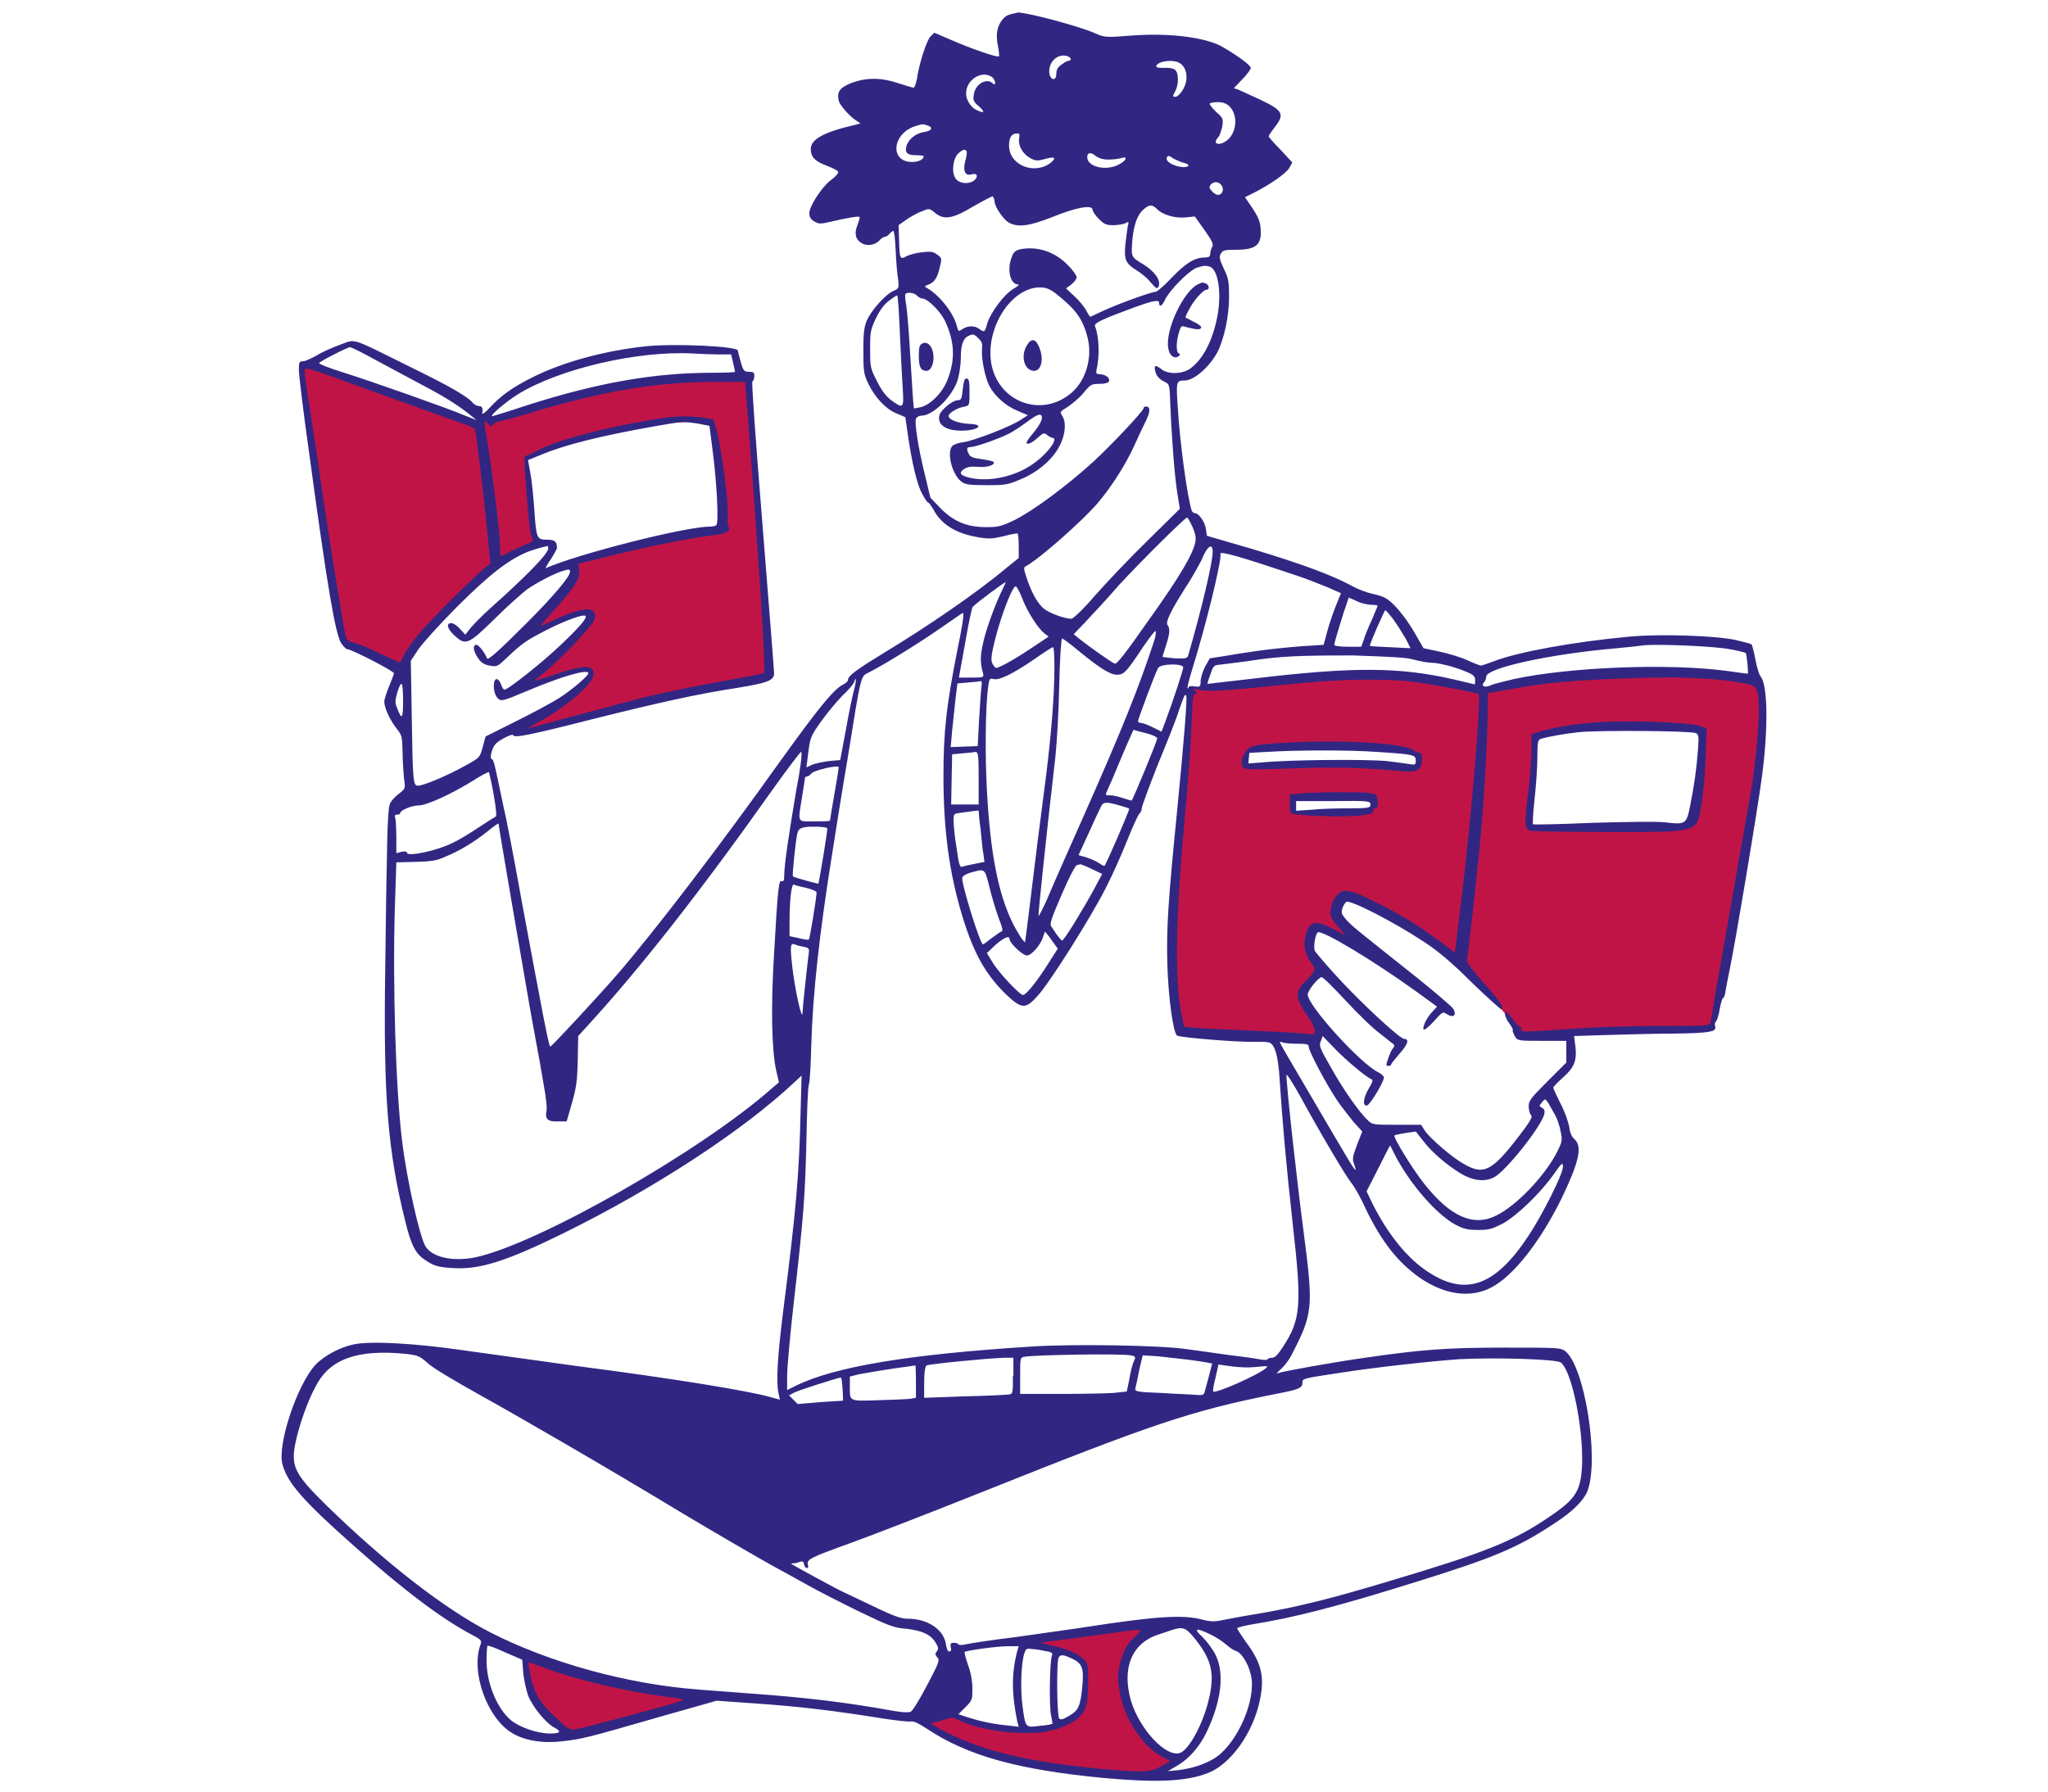
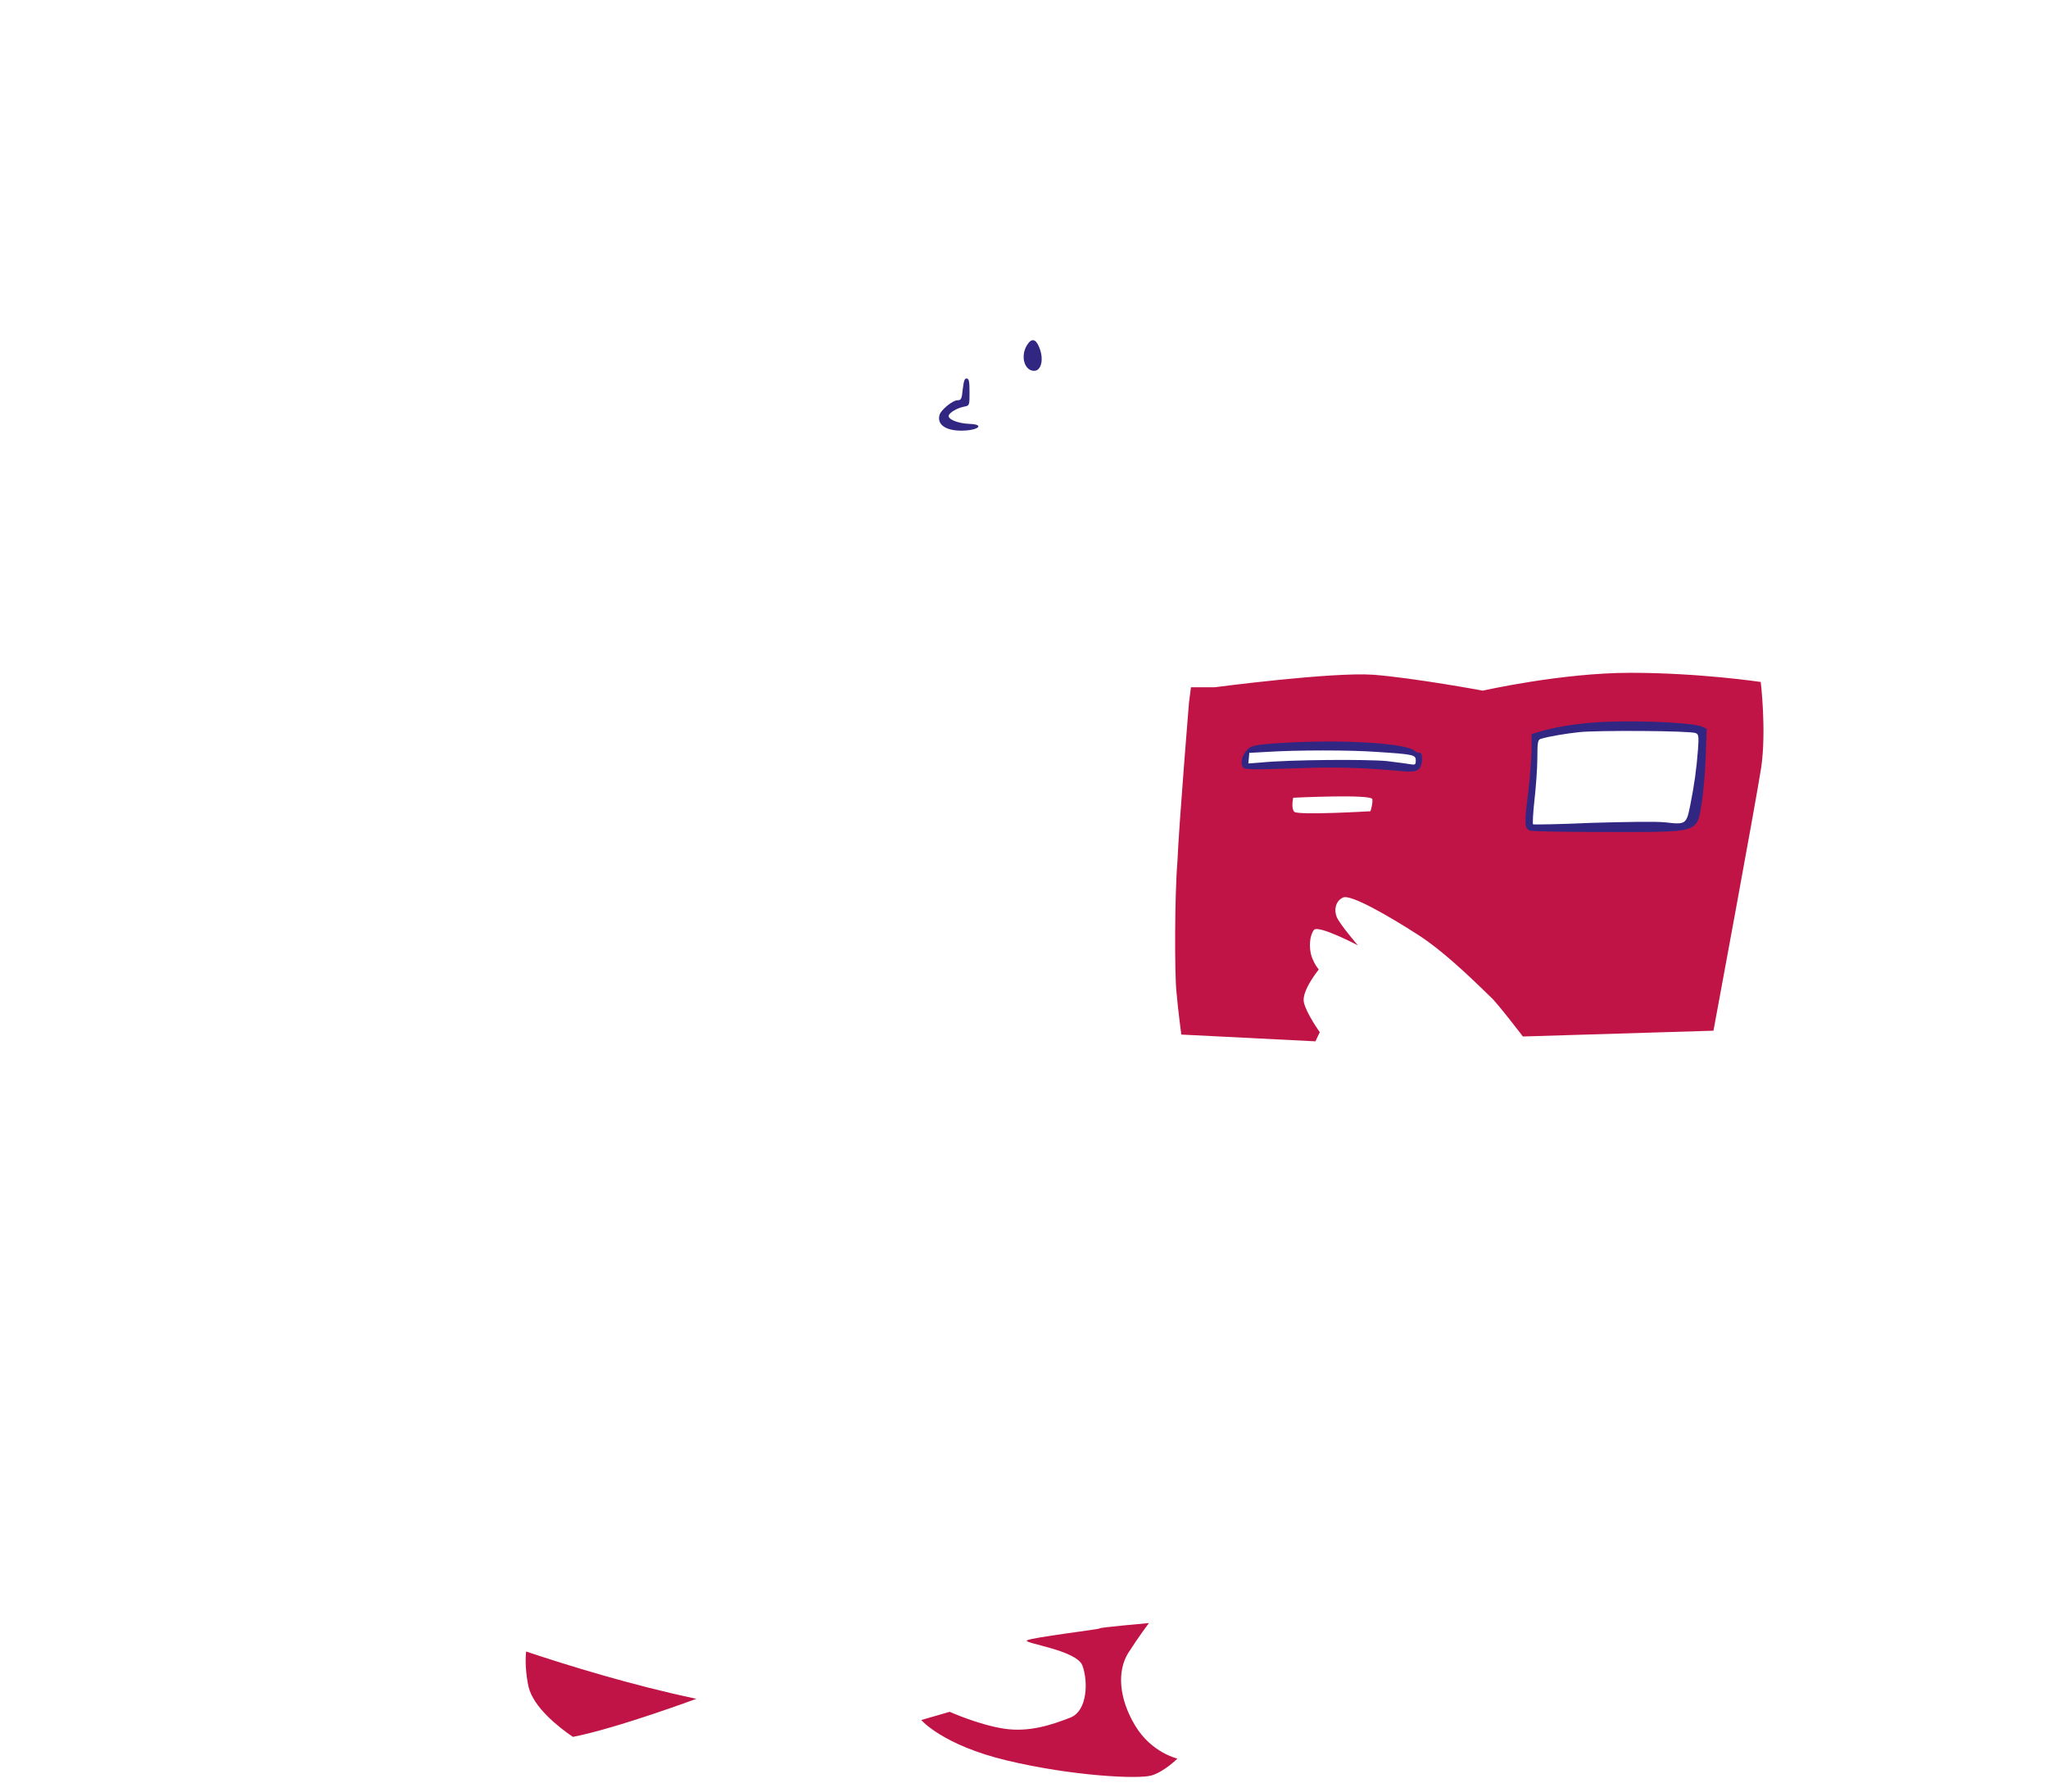
<svg xmlns="http://www.w3.org/2000/svg" width="88" height="77" viewBox="0 0 88 77" fill="none">
  <g clip-path="url(#clip0_24010_109)">
    <path fill-rule="evenodd" clip-rule="evenodd" d="M39.585 73.924C39.585 73.924 40.497 75.002 43.275 75.665C46.053 76.329 48.914 76.474 49.474 76.308C50.034 76.142 50.593 75.582 50.593 75.582C50.593 75.582 49.474 75.334 48.769 74.152C48.064 72.97 48.002 71.809 48.479 71.042C48.956 70.296 49.37 69.757 49.37 69.757C49.37 69.757 47.256 69.943 47.256 69.985C47.256 70.026 44.291 70.379 44.125 70.503C43.959 70.627 46.261 70.918 46.509 71.581C46.758 72.245 46.737 73.53 45.991 73.82C45.245 74.11 44.25 74.463 43.151 74.297C42.052 74.131 40.808 73.571 40.808 73.571L39.585 73.924ZM29.924 73.012C29.924 73.012 26.524 74.276 24.617 74.649C23.975 74.214 22.917 73.364 22.71 72.493C22.586 71.913 22.565 71.374 22.606 70.98C24.348 71.56 27.146 72.431 29.924 73.012Z" fill="#C11446" />
-     <path fill-rule="evenodd" clip-rule="evenodd" d="M13.029 15.669C13.029 15.669 13.609 15.876 15.226 16.374C16.843 16.871 20.575 18.281 20.575 18.281C20.575 18.281 20.637 17.929 20.782 17.929C20.948 17.908 21.155 18.032 21.155 18.032C21.155 18.032 25.737 16.623 27.727 16.436C29.717 16.27 32.226 16.27 32.226 16.27L33.034 29.103C33.034 29.103 30.028 29.642 28.121 30.098C26.214 30.533 22.316 31.549 22.213 31.487C22.109 31.425 23.519 30.678 24.452 29.994C25.385 29.31 25.509 28.916 25.281 28.792C25.053 28.647 22.689 29.497 22.689 29.497C22.689 29.497 22.793 29.206 22.793 29.186C22.793 29.165 25.468 26.905 25.364 26.511C25.26 26.117 22.689 27.216 22.648 27.258C22.607 27.299 24.493 25.06 24.638 24.625C24.742 24.334 24.452 24.314 24.016 24.418C25.716 23.713 31.023 22.842 31.023 22.842L30.588 18.157C30.588 18.157 29.075 18.012 26.649 18.447C24.203 18.882 22.607 19.691 22.607 19.691L23.063 23.505C22.897 23.547 22.793 23.588 22.793 23.588L21.342 24.272C21.342 24.272 18.253 27.278 17.693 27.962C17.154 28.647 17.216 28.937 17.216 28.937L14.853 27.693C14.853 27.631 12.842 16.27 13.029 15.669Z" fill="#C11446" />
    <path fill-rule="evenodd" clip-rule="evenodd" d="M51.091 30.181L51.174 29.538H52.19C52.19 29.538 57.227 28.875 59.01 28.999C60.814 29.144 63.716 29.683 63.716 29.683C63.716 29.683 67.095 28.916 70.06 28.916C73.025 28.916 75.657 29.31 75.657 29.31C75.657 29.31 75.906 31.383 75.678 32.979C75.429 34.576 73.626 44.298 73.626 44.298L65.437 44.547C65.437 44.547 64.297 43.055 64.048 42.847C63.799 42.619 62.244 41.023 60.959 40.194C59.674 39.364 58.015 38.411 57.704 38.577C57.393 38.722 57.31 39.095 57.435 39.406C57.559 39.717 58.347 40.629 58.347 40.629C58.347 40.629 56.647 39.738 56.46 39.966C56.274 40.194 56.232 40.712 56.357 41.106C56.502 41.5 56.668 41.666 56.668 41.666C56.668 41.666 55.921 42.578 56.025 43.075C56.129 43.552 56.709 44.361 56.709 44.361L56.523 44.755L50.759 44.464C50.759 44.464 50.614 43.366 50.552 42.64C50.469 41.914 50.469 38.514 50.593 37.022C50.656 35.467 51.091 30.181 51.091 30.181ZM66.038 31.632L65.706 35.55C65.706 35.55 72.486 35.654 72.631 35.488C72.776 35.322 73.17 31.404 73.17 31.404C73.17 31.404 71.864 31.238 70.288 31.176C68.733 31.134 66.038 31.632 66.038 31.632ZM55.569 34.285C55.569 34.285 55.465 34.721 55.61 34.887C55.755 35.052 58.886 34.866 58.886 34.866C58.886 34.866 58.989 34.576 58.969 34.348C58.927 34.12 55.569 34.285 55.569 34.285ZM53.952 32.171C53.537 32.15 53.475 32.793 53.558 32.917C53.641 33.041 54.947 32.917 56.212 32.834C57.476 32.751 60.71 33.041 60.855 32.979C61 32.917 60.938 32.44 60.938 32.44C60.938 32.44 59.922 32.191 58.409 32.109C56.896 32.026 53.952 32.171 53.952 32.171Z" fill="#C11446" />
-     <path fill-rule="evenodd" clip-rule="evenodd" d="M43.068 0.846C42.84 1.136 42.778 1.489 42.882 1.986C42.923 2.214 42.944 2.401 42.923 2.422C42.861 2.484 41.721 2.09 40.871 1.717L40.145 1.406L39.979 1.572C39.813 1.738 39.482 2.774 39.399 3.396C39.357 3.603 39.295 3.769 39.254 3.769C39.212 3.769 38.88 3.666 38.549 3.562C37.802 3.313 37.139 3.334 36.496 3.603C36.061 3.79 35.957 3.977 36.04 4.329C36.082 4.516 36.496 4.992 36.787 5.179L36.973 5.303L36.745 5.365C35.398 5.676 34.838 5.987 34.838 6.402C34.838 6.754 35.024 6.941 35.543 7.128C35.791 7.231 36.02 7.335 36.02 7.397C36.02 7.459 35.874 7.625 35.688 7.75C35.294 8.061 34.776 8.869 34.776 9.159C34.776 9.325 34.838 9.429 34.983 9.512C35.149 9.615 35.232 9.636 35.584 9.553C36.476 9.346 36.89 9.284 36.932 9.325C36.952 9.346 36.911 9.491 36.849 9.657C36.704 10.009 36.745 10.279 37.015 10.445C37.243 10.59 37.595 10.548 37.802 10.32C37.865 10.237 37.989 10.175 38.03 10.175C38.093 10.175 38.175 10.113 38.217 10.051C38.279 9.989 38.341 9.926 38.383 9.926C38.424 9.926 38.466 10.3 38.486 10.756C38.507 11.232 38.549 11.771 38.59 11.999C38.632 12.373 38.632 12.393 38.404 12.497C38.051 12.642 37.429 13.347 37.243 13.782C37.118 14.093 37.097 14.363 37.097 15.109C37.097 15.959 37.118 16.084 37.305 16.477C37.595 17.079 38.03 17.555 38.507 17.763L38.901 17.929L39.005 18.654C39.171 19.815 39.399 20.831 39.627 21.225C39.73 21.432 39.855 21.598 39.876 21.598C39.917 21.598 40 21.722 40.103 21.888C40.435 22.531 41.057 22.925 42.032 23.091C42.508 23.174 42.654 23.153 43.11 23.049C43.4 22.966 43.669 22.925 43.711 22.925C43.752 22.925 43.773 23.153 43.773 23.443V23.982L43.234 24.417C42.032 25.433 39.855 26.926 38.072 28.004C36.849 28.75 36.434 29.04 36.434 29.227C36.434 29.289 36.331 29.372 36.206 29.434C35.812 29.642 35.169 30.429 33.573 32.648C30.899 36.4 28.204 39.924 26.566 41.831C25.778 42.744 23.705 44.983 23.643 44.983C23.581 44.983 23.27 43.324 22.42 38.743C22.109 37.001 21.756 35.156 21.632 34.659C21.529 34.14 21.383 33.477 21.321 33.187C21.259 32.896 21.197 32.627 21.135 32.627C21.072 32.606 21.072 32.502 21.135 32.275C21.218 32.026 21.3 31.922 21.632 31.735C21.86 31.611 22.047 31.549 22.047 31.59C22.047 31.735 22.71 31.611 25.467 30.906C28.204 30.222 29.945 29.828 31.707 29.559C32.972 29.351 33.262 29.248 33.262 28.937C33.262 28.812 33.034 25.951 32.765 22.572C32.454 18.716 32.288 16.415 32.329 16.395C32.371 16.374 32.412 16.27 32.412 16.166C32.412 16.001 32.371 15.98 32.184 15.98C31.977 15.98 31.936 15.938 31.832 15.565C31.77 15.337 31.707 15.109 31.707 15.068C31.707 14.881 28.992 14.757 27.768 14.881C25.986 15.068 24.161 15.565 22.855 16.229C22.026 16.643 21.508 17.016 21.052 17.514C20.865 17.721 20.72 17.825 20.72 17.763C20.761 17.535 20.72 17.452 20.575 17.452C20.492 17.452 20.388 17.39 20.326 17.327C20.098 17.037 19.248 16.56 17.548 15.731C14.998 14.466 15.309 14.57 14.604 14.819C14.273 14.943 13.837 15.13 13.609 15.275C13.381 15.399 13.132 15.524 13.029 15.524C12.863 15.524 12.842 15.565 12.842 15.897C12.842 16.104 13.029 17.68 13.277 19.421C14.086 25.392 14.418 27.278 14.666 27.651C14.77 27.797 14.874 27.9 14.915 27.9C15.102 27.9 16.947 28.854 16.926 28.937C16.926 28.978 16.823 29.248 16.719 29.497C16.615 29.745 16.512 30.056 16.512 30.16C16.512 30.409 16.76 30.968 17.05 31.321C17.279 31.611 17.279 31.652 17.299 32.337C17.299 32.751 17.341 33.249 17.361 33.477C17.424 33.892 17.424 33.892 17.134 34.12C16.968 34.244 16.802 34.431 16.76 34.534C16.698 34.638 16.657 35.239 16.636 36.255C16.615 37.105 16.574 39.53 16.553 41.624C16.47 47.159 16.657 49.461 17.424 52.529C17.652 53.462 17.838 53.835 18.17 54.084C18.605 54.395 18.771 54.457 19.435 54.498C20.596 54.581 21.756 54.208 24.203 53.006C28.162 51.057 31.956 48.569 34.154 46.496L34.444 46.227L34.403 47.678C34.34 50.497 34.216 51.928 33.656 56.323C33.407 58.313 33.345 59.37 33.449 59.868L33.511 60.158L33.138 60.054C32.226 59.785 28.93 59.246 24.762 58.707C23.166 58.479 20.989 58.188 19.974 58.043C17.859 57.732 15.952 57.629 15.226 57.774C14.604 57.898 13.92 58.271 13.547 58.665C12.759 59.536 11.909 62.086 12.137 62.936C12.345 63.724 13.029 64.511 15.185 66.419C17.279 68.284 18.958 69.57 20.305 70.275C20.658 70.461 20.699 70.503 20.658 70.648C20.202 71.829 20.927 73.84 22.005 74.483C22.544 74.815 23.353 74.939 24.182 74.835C25.053 74.732 25.219 74.69 28.308 73.799L30.795 73.094L32.537 73.218C34.361 73.343 35.874 73.529 37.823 73.84C38.466 73.944 39.046 74.006 39.15 73.986C39.254 73.965 39.482 74.068 39.855 74.317C41.575 75.457 43.731 76.059 47.38 76.411C49.619 76.618 50.946 76.577 51.9 76.204C52.874 75.831 53.848 74.483 54.139 73.053C54.346 72.037 54.201 71.456 53.517 70.544C53.33 70.275 53.164 70.026 53.164 69.984C53.164 69.943 53.434 69.881 53.765 69.819C55.59 69.528 57.456 69.052 60.959 67.953C64.214 66.937 65.209 66.522 66.805 65.465C67.572 64.967 68.049 64.491 68.215 64.076C68.733 62.687 68.07 58.603 67.22 58.043C67.033 57.919 66.764 57.919 64.628 57.919C62.182 57.919 61.063 58.002 58.658 58.354C57.456 58.52 55.113 58.935 54.906 59.018C54.823 59.059 54.885 58.976 55.03 58.852C55.175 58.727 55.362 58.479 55.465 58.292C56.419 56.468 56.44 56.219 56.025 53.026C55.714 50.642 55.279 46.724 55.279 46.206C55.279 46.123 55.528 46.517 55.859 47.097C56.668 48.59 57.808 50.518 58.057 50.829C58.181 50.974 58.471 51.471 58.679 51.948C59.383 53.4 60.068 54.249 61.001 54.913C62.078 55.659 63.198 55.804 64.089 55.328C65.043 54.83 66.183 53.358 67.096 51.513C67.842 49.958 68.008 49.274 67.655 48.963C67.531 48.859 67.448 48.652 67.427 48.424C67.386 48.217 67.241 47.781 67.054 47.429C66.888 47.097 66.743 46.786 66.743 46.745C66.743 46.703 66.93 46.517 67.137 46.33C67.635 45.895 67.759 45.605 67.697 45.003L67.635 44.527L68.982 44.485C69.728 44.464 71.055 44.423 71.905 44.423C73.543 44.402 73.792 44.34 73.688 44.071C73.667 44.008 73.688 43.925 73.729 43.905C73.771 43.884 73.854 43.635 73.895 43.366C73.937 43.096 74.02 42.889 74.04 42.889C74.082 42.889 74.123 42.764 74.144 42.599C74.165 42.433 74.248 42.06 74.31 41.728C74.496 40.919 75.575 34.493 75.72 33.29C75.989 31.217 75.948 29.434 75.657 29.082C75.595 29.02 75.492 28.688 75.429 28.356C75.367 28.004 75.284 27.714 75.263 27.693C75.243 27.672 74.932 27.589 74.579 27.506C73.729 27.32 71.387 27.237 70.019 27.361C67.572 27.589 65.209 28.025 64.193 28.419C63.924 28.522 63.675 28.605 63.633 28.605C63.592 28.605 63.322 28.501 63.053 28.377C62.783 28.253 62.244 28.087 61.85 28.004L61.166 27.859L60.773 27.175C60.358 26.47 59.84 25.848 59.487 25.682C59.383 25.62 59.135 25.558 58.948 25.516C58.761 25.475 58.347 25.33 58.057 25.164C57.207 24.708 55.921 24.231 53.786 23.588L51.858 23.028L51.817 22.738C51.775 22.427 51.506 22.054 51.34 22.054C51.278 22.054 51.215 21.992 51.195 21.909C51.008 21.287 50.697 19.007 50.614 17.597C50.531 16.395 50.531 16.353 50.904 16.353C51.319 16.353 51.983 15.752 52.314 15.13C52.604 14.549 52.812 13.575 52.812 12.767C52.812 12.124 52.791 11.958 52.584 11.543C52.397 11.149 52.376 11.025 52.459 10.901C52.542 10.756 52.625 10.735 53.102 10.735C54.014 10.735 54.242 10.507 54.159 9.74C54.139 9.491 54.014 9.242 53.807 8.931L53.496 8.475L53.91 8.268C54.595 7.915 55.258 7.459 55.403 7.211L55.528 6.983L55.03 6.444C54.74 6.153 54.512 5.884 54.512 5.863C54.512 5.822 54.615 5.676 54.74 5.511C55.217 4.909 55.154 4.764 54.159 4.287C53.745 4.101 53.309 3.894 53.206 3.852L53.019 3.79L53.371 3.417C53.579 3.209 53.745 2.981 53.745 2.919C53.745 2.795 53.04 2.297 52.439 1.966C51.692 1.592 50.179 1.406 48.603 1.53C47.525 1.613 47.463 1.613 47.048 1.427C46.323 1.116 44.312 0.577 43.752 0.535C43.275 0.639 43.234 0.66 43.068 0.846ZM45.888 2.422C46.033 2.484 46.053 2.608 45.929 2.608C45.888 2.608 45.742 2.67 45.618 2.774C45.452 2.878 45.39 3.002 45.39 3.168C45.39 3.458 45.183 3.479 45.1 3.209C44.996 2.691 45.452 2.256 45.888 2.422ZM50.656 2.691C50.904 2.816 51.029 3.127 50.967 3.5C50.904 3.811 50.656 4.163 50.49 4.163C50.386 4.163 50.386 4.122 50.49 3.935C50.656 3.645 50.656 3.127 50.49 3.002C50.428 2.94 50.2 2.898 50.013 2.919C49.764 2.919 49.661 2.898 49.681 2.836C49.764 2.629 50.345 2.546 50.656 2.691ZM42.654 3.334C42.695 3.375 42.757 3.479 42.757 3.541C42.757 3.645 42.736 3.645 42.654 3.583C42.405 3.334 41.907 3.603 41.845 4.059C41.803 4.308 41.824 4.37 42.073 4.578C42.343 4.827 42.301 4.889 41.949 4.723C41.721 4.619 41.513 4.287 41.513 4.039C41.492 3.417 42.218 2.981 42.654 3.334ZM52.832 4.578C53.206 4.951 53.143 5.697 52.729 6.029C52.376 6.298 52.065 6.195 52.356 5.884C52.418 5.822 52.48 5.594 52.522 5.428C52.563 5.117 52.563 5.075 52.252 4.806C52.086 4.64 51.962 4.495 51.983 4.453C52.003 4.412 52.169 4.391 52.335 4.391C52.563 4.391 52.708 4.453 52.832 4.578ZM39.834 5.386C40.124 5.469 40.041 5.635 39.689 5.676C39.337 5.739 39.026 5.987 38.943 6.298C38.88 6.568 38.984 6.672 39.378 6.672C39.565 6.672 39.689 6.692 39.689 6.713C39.689 6.858 39.461 6.962 39.191 6.962C38.196 6.962 38.341 5.697 39.378 5.407C39.648 5.324 39.648 5.324 39.834 5.386ZM43.794 5.946C43.731 6.257 43.959 6.63 44.27 6.796C44.498 6.92 44.581 6.92 44.892 6.837C45.307 6.713 45.411 6.775 45.162 6.983C44.457 7.542 43.358 7.107 43.358 6.257C43.358 5.905 43.462 5.739 43.69 5.739C43.814 5.718 43.814 5.78 43.794 5.946ZM41.534 6.506C41.555 6.547 41.534 6.734 41.472 6.941C41.368 7.335 41.472 7.563 41.721 7.501C41.949 7.418 42.052 7.542 41.907 7.708C41.7 7.936 41.223 7.915 41.057 7.667C40.871 7.397 40.953 6.796 41.182 6.589C41.389 6.402 41.472 6.402 41.534 6.506ZM47.608 6.858C47.795 6.858 48.044 6.837 48.168 6.796C48.479 6.692 48.417 6.9 48.044 7.086C47.505 7.356 46.717 7.169 46.717 6.754C46.717 6.547 46.883 6.526 47.09 6.713C47.214 6.796 47.38 6.858 47.608 6.858ZM50.884 7.003C51.215 7.086 51.05 7.231 50.718 7.169C50.345 7.107 50.075 6.92 50.137 6.775C50.179 6.672 50.22 6.672 50.428 6.817C50.552 6.879 50.759 6.983 50.884 7.003ZM52.48 7.957C52.604 8.102 52.542 8.33 52.376 8.372C52.314 8.392 52.169 8.33 52.086 8.226C51.962 8.102 51.941 8.04 52.024 7.936C52.148 7.791 52.356 7.791 52.48 7.957ZM42.736 8.662C42.736 8.89 43.13 9.45 43.358 9.574C43.752 9.781 44.229 9.719 45.224 9.325C46.24 8.911 46.945 8.786 46.945 9.014C46.945 9.076 47.069 9.263 47.214 9.408C47.442 9.636 47.525 9.678 47.836 9.678C48.023 9.678 48.272 9.636 48.355 9.595C48.5 9.512 48.52 9.532 48.458 9.719C48.437 9.843 48.396 10.196 48.355 10.507C48.292 11.17 48.375 11.336 48.852 11.626C49.018 11.73 49.287 11.937 49.432 12.124C49.681 12.414 49.723 12.435 49.785 12.31C49.889 12.041 49.619 11.668 49.122 11.357C48.624 11.067 48.603 11.025 48.645 10.465C48.686 9.802 48.831 9.325 49.059 9.076C49.35 8.786 49.495 8.765 49.702 8.973C49.93 9.221 50.469 9.387 50.925 9.346L51.34 9.304L51.754 9.885C52.107 10.382 52.148 10.507 52.086 10.611C52.045 10.693 52.003 10.818 52.003 10.901C52.003 11.025 51.941 11.067 51.775 11.067C51.34 11.067 50.967 11.295 50.365 11.916C50.034 12.269 49.723 12.539 49.661 12.539C49.474 12.539 47.836 13.14 47.339 13.388C47.069 13.513 46.862 13.617 46.841 13.617C46.82 13.596 46.737 13.471 46.655 13.306C46.551 13.14 46.323 12.87 46.136 12.704L45.805 12.393L46.033 12.227C46.157 12.124 46.261 11.999 46.261 11.916C46.261 11.834 46.095 11.606 45.888 11.398C45.328 10.818 44.581 10.569 43.835 10.714C43.649 10.756 43.545 10.838 43.483 11.025C43.255 11.564 43.4 12.227 43.752 12.227C43.814 12.227 43.731 12.31 43.545 12.414C43.13 12.663 42.571 13.43 42.425 13.886C42.322 14.28 42.301 14.301 42.073 14.135C41.886 13.99 41.596 13.99 41.368 14.135C41.182 14.259 41.182 14.259 41.119 14.031C40.995 13.492 40.394 12.704 39.855 12.393C39.71 12.31 39.71 12.31 39.855 12.248C40.145 12.145 40.269 11.958 40.373 11.523C40.477 11.108 40.477 11.087 40.269 10.942C40.103 10.818 40 10.797 39.648 10.838C39.399 10.859 39.108 10.942 38.963 11.004C38.673 11.17 38.652 11.149 38.632 10.3L38.611 9.678L38.963 9.429C39.15 9.304 39.44 9.139 39.627 9.076C39.917 8.952 39.938 8.952 40.166 9.139C40.56 9.47 40.933 9.408 41.824 8.869C42.26 8.62 42.633 8.434 42.654 8.434C42.716 8.517 42.736 8.6 42.736 8.662ZM51.983 11.46C52.335 11.585 52.48 12.518 52.335 13.451C52.148 14.549 51.734 15.399 51.153 15.835C50.801 16.084 50.179 16.104 49.889 15.855C49.64 15.669 49.578 15.69 49.64 15.959C49.702 16.187 49.826 16.311 50.096 16.436C50.241 16.519 50.262 16.581 50.282 17.286C50.324 18.426 50.448 20.25 50.573 21.1L50.697 21.867L49.308 23.236C48.541 23.982 47.525 25.06 47.048 25.599C46.572 26.159 46.116 26.594 46.033 26.594C45.742 26.594 45.079 26.345 44.851 26.159C44.581 25.931 44.312 25.454 44.105 24.811C43.98 24.438 43.98 24.376 44.084 24.334C44.685 24.003 46.51 22.386 47.152 21.639C47.753 20.935 48.375 19.96 48.748 19.131C48.914 18.758 49.142 18.281 49.246 18.074C49.432 17.68 49.432 17.473 49.246 17.473C49.184 17.473 49.142 17.493 49.142 17.535C49.142 17.659 47.753 19.131 46.965 19.857C45.825 20.893 44.395 21.95 43.607 22.344C43.006 22.634 42.882 22.655 42.363 22.655C41.534 22.655 40.974 22.407 40.414 21.847L39.979 21.391L39.73 20.354C39.44 19.172 39.295 18.177 39.357 17.991C39.399 17.929 39.482 17.866 39.585 17.866C40.103 17.866 40.953 17.016 41.161 16.291C41.223 16.063 41.285 15.669 41.285 15.399C41.285 14.798 41.389 14.529 41.638 14.425C41.803 14.342 41.866 14.363 42.032 14.529C42.197 14.694 42.218 14.757 42.197 15.005C42.156 15.379 42.322 16.208 42.508 16.581C42.736 17.016 43.213 17.452 43.731 17.659L44.167 17.846L43.877 18.032C43.462 18.322 41.845 18.944 41.389 19.007C41.182 19.027 40.974 19.11 40.912 19.172C40.663 19.483 40.933 20.458 41.347 20.727C41.513 20.831 41.721 20.852 42.425 20.852C43.234 20.852 43.317 20.831 43.897 20.582C44.623 20.271 45.245 19.732 45.535 19.152C45.784 18.675 45.825 18.136 45.639 17.866C45.535 17.701 45.535 17.701 45.867 17.493C46.053 17.369 46.364 17.12 46.551 16.892C46.862 16.519 46.903 16.498 47.235 16.498C47.484 16.498 47.608 16.457 47.65 16.395C47.712 16.249 47.525 16.104 47.276 16.084C47.111 16.084 47.09 16.042 47.111 15.918C47.256 15.316 47.235 14.487 47.048 14.01C47.007 13.886 47.359 13.72 48.707 13.223C49.557 12.912 49.806 12.87 49.806 13.015C49.806 13.223 49.93 13.16 50.054 12.891C50.241 12.497 51.008 11.709 51.381 11.523C51.692 11.419 51.775 11.398 51.983 11.46ZM45.349 12.601C46.219 13.285 46.53 13.699 46.737 14.529C46.945 15.379 46.655 16.353 46.053 16.871C44.768 17.991 42.882 17.286 42.591 15.607C42.343 14.073 43.462 12.352 44.685 12.352C44.934 12.352 45.1 12.414 45.349 12.601ZM39.399 12.704C39.461 12.767 39.565 12.829 39.627 12.829C39.855 12.829 40.394 13.368 40.601 13.782C41.016 14.674 41.057 15.42 40.725 16.291C40.518 16.851 40.021 17.369 39.585 17.493C39.419 17.535 39.274 17.555 39.274 17.555C39.254 17.555 39.191 16.643 39.129 15.544C39.067 14.446 38.984 13.368 38.943 13.14C38.901 12.912 38.88 12.684 38.901 12.642C38.963 12.539 39.295 12.58 39.399 12.704ZM38.673 14.466C38.715 15.441 38.777 16.498 38.797 16.83C38.839 17.535 38.797 17.576 38.3 17.203C38.072 17.037 37.885 16.788 37.678 16.374C37.388 15.814 37.388 15.752 37.388 14.985C37.388 14.259 37.408 14.176 37.636 13.679C37.823 13.306 37.989 13.078 38.217 12.912C38.383 12.787 38.528 12.684 38.549 12.704C38.59 12.704 38.632 13.492 38.673 14.466ZM16.159 15.482C16.74 15.793 17.631 16.27 18.17 16.56C19.124 17.058 19.766 17.473 20.243 17.866L20.471 18.053L19.994 17.866C19.269 17.555 15.973 16.394 14.791 16.021C14.19 15.835 13.713 15.648 13.713 15.607C13.713 15.544 14.936 14.922 15.04 14.922C15.102 14.922 15.599 15.171 16.159 15.482ZM30.899 15.233H31.417L31.5 15.586C31.542 15.773 31.583 15.959 31.583 15.98C31.583 16.001 31.148 16.021 30.588 16.021C28.1 16.021 25.654 16.457 22.669 17.41C21.86 17.68 21.176 17.887 21.155 17.887C21.01 17.887 21.736 17.265 22.275 16.933C24.037 15.855 27.375 15.068 29.759 15.192C30.111 15.213 30.629 15.233 30.899 15.233ZM16.387 16.954C17.963 17.514 19.497 18.074 19.808 18.177C20.119 18.281 20.388 18.405 20.409 18.447C20.45 18.509 20.782 21.266 20.948 22.987L21.072 24.21L20.824 24.417C20.347 24.811 18.792 26.345 18.17 27.05C17.838 27.423 17.486 27.9 17.382 28.108C17.279 28.294 17.216 28.46 17.196 28.481C17.196 28.481 16.823 28.315 16.366 28.108C15.931 27.88 15.413 27.672 15.226 27.631C14.977 27.569 14.895 27.506 14.853 27.34C14.729 26.781 14.127 23.049 13.816 20.914C13.63 19.587 13.381 17.991 13.277 17.327C13.174 16.685 13.091 16.063 13.091 15.98C13.112 15.752 12.863 15.669 16.387 16.954ZM32.122 17.742C32.62 24.231 32.91 28.854 32.827 28.916C32.785 28.957 32.412 29.02 31.998 29.103C30.235 29.414 28.701 29.725 27.665 29.973C26.815 30.201 23.291 31.134 22.71 31.3C22.648 31.321 22.834 31.197 23.145 31.031C24.369 30.367 25.509 29.372 25.509 28.978C25.509 28.564 25.094 28.564 23.871 28.978C23.373 29.144 22.959 29.268 22.959 29.268C22.959 29.268 23.145 29.103 23.373 28.916C24.058 28.377 25.488 26.864 25.55 26.615C25.592 26.449 25.571 26.366 25.488 26.262C25.322 26.097 24.7 26.221 23.83 26.636C23.166 26.947 23.145 26.947 23.353 26.739C24.721 25.226 24.928 24.915 24.887 24.5L24.845 24.231L26.442 23.837C28.059 23.443 29.738 23.111 30.629 23.008C31.168 22.945 31.417 22.821 31.314 22.655C31.272 22.593 31.251 22.407 31.272 22.241C31.314 21.577 31.003 19.235 30.774 18.405L30.65 18.012L30.173 17.949C29.448 17.846 28.846 17.887 27.81 18.074C25.675 18.447 23.954 18.924 23.145 19.338C22.897 19.463 22.648 19.587 22.607 19.587C22.503 19.587 22.503 19.628 22.648 21.453C22.71 22.282 22.772 22.925 22.834 23.049C22.938 23.256 22.938 23.256 22.586 23.402C22.399 23.485 22.088 23.63 21.902 23.712C21.715 23.816 21.549 23.899 21.529 23.899C21.508 23.899 21.487 23.692 21.487 23.443C21.487 22.966 21.114 19.898 20.907 18.779C20.782 18.115 20.803 17.991 20.969 18.219C21.072 18.343 21.093 18.343 21.197 18.239C21.259 18.177 21.383 18.115 21.445 18.115C21.508 18.115 22.296 17.908 23.145 17.638C26.193 16.747 28.411 16.395 31.003 16.415H32.018L32.122 17.742ZM44.768 17.97C44.768 18.074 44.644 18.302 44.478 18.509C44.084 18.986 44.042 19.069 44.188 19.069C44.25 19.069 44.436 18.965 44.581 18.82C44.83 18.592 44.872 18.592 44.996 18.696C45.058 18.758 45.183 18.82 45.224 18.82C45.494 18.82 45.058 19.442 44.498 19.857C43.731 20.458 42.571 20.727 41.7 20.541C41.264 20.437 41.182 20.333 41.41 20.168C41.555 20.064 41.721 20.043 42.011 20.064C42.405 20.105 42.778 19.981 42.695 19.857C42.674 19.815 42.446 19.774 42.177 19.732C41.824 19.691 41.679 19.628 41.638 19.525C41.513 19.297 41.534 19.214 41.7 19.214C41.907 19.214 42.861 18.882 43.317 18.654C43.545 18.55 43.897 18.302 44.125 18.136C44.623 17.763 44.768 17.742 44.768 17.97ZM29.945 18.198L30.484 18.302L30.609 19.276C30.795 20.644 30.899 22.51 30.774 22.572C30.733 22.614 30.588 22.634 30.484 22.634C29.448 22.634 24.804 23.816 23.456 24.417C23.415 24.438 23.519 24.252 23.664 24.044C23.809 23.816 23.933 23.588 23.933 23.547C23.933 23.277 23.83 23.194 23.498 23.194C23.063 23.194 23.042 23.132 22.959 21.888C22.917 21.349 22.855 20.665 22.793 20.354L22.689 19.774L23.249 19.546C24.286 19.11 25.799 18.737 28.121 18.322C29.448 18.094 29.303 18.115 29.945 18.198ZM51.236 22.634C51.361 22.925 51.402 23.111 51.361 23.298C51.257 23.816 50.718 24.749 49.37 26.636C48.355 28.087 47.981 28.564 47.898 28.522C47.774 28.481 46.779 27.776 46.364 27.444L46.136 27.258L46.613 26.76C46.862 26.491 47.546 25.765 48.085 25.143C49.018 24.127 50.904 22.261 51.008 22.241C51.05 22.261 51.133 22.427 51.236 22.634ZM23.56 23.567C23.56 23.796 22.607 24.77 21.072 26.138C20.72 26.449 20.347 26.843 20.222 26.988L19.994 27.278L19.766 27.029C19.642 26.884 19.476 26.781 19.393 26.781C19.144 26.781 19.227 27.05 19.559 27.34C20.015 27.755 20.14 27.693 21.3 26.553C21.839 26.014 22.461 25.475 22.648 25.33C23.063 25.039 23.892 24.604 24.244 24.521C24.452 24.459 24.493 24.459 24.493 24.583C24.493 24.77 23.809 25.599 22.648 26.76C21.445 27.962 20.969 28.398 20.927 28.294C20.844 28.066 20.575 27.714 20.471 27.714C20.305 27.714 20.326 27.962 20.533 28.273C20.658 28.46 20.782 28.564 21.031 28.605C21.363 28.667 21.363 28.667 21.839 28.211C22.441 27.651 22.565 27.548 23.498 27.071C24.306 26.656 25.073 26.387 25.156 26.47C25.239 26.553 24.928 26.926 24.12 27.693C23.415 28.377 21.839 29.642 21.674 29.642C21.632 29.642 21.57 29.538 21.529 29.414C21.487 29.289 21.404 29.186 21.342 29.186C21.176 29.186 21.176 29.725 21.342 29.953C21.508 30.181 21.591 30.139 22.627 29.704C24.099 29.082 25.281 28.73 25.281 28.937C25.281 29.04 24.617 29.621 24.037 29.994C23.747 30.181 22.938 30.616 22.192 30.989L20.865 31.653L20.741 32.109C20.616 32.565 20.616 32.565 19.974 32.917C19.269 33.311 18.212 33.767 17.963 33.767C17.755 33.767 17.735 33.643 17.693 30.823L17.652 28.398L17.983 27.9C18.17 27.631 18.916 26.802 19.642 26.076C21.01 24.708 21.86 24.044 22.689 23.712C23.042 23.588 23.166 23.547 23.539 23.464C23.539 23.505 23.56 23.526 23.56 23.567ZM52.107 23.712C52.107 24.189 51.63 26.18 51.05 28.191C51.008 28.294 50.925 28.315 50.49 28.294C50.2 28.273 49.951 28.232 49.951 28.232C49.951 28.232 50.013 28.004 50.096 27.755C50.262 27.258 50.282 27.009 50.179 26.884C50.054 26.76 50.303 26.262 50.904 25.309C51.195 24.873 51.506 24.314 51.63 24.065C51.858 23.485 52.107 23.298 52.107 23.712ZM55.569 24.687C56.087 24.853 56.751 25.122 57.062 25.247L57.621 25.495L57.393 26.055C57.269 26.366 57.103 26.864 57.02 27.175L56.875 27.714L55.901 27.776C55.362 27.817 54.574 27.9 54.118 27.962C53.662 28.025 52.998 28.128 52.646 28.191L51.983 28.294L51.796 28.626C51.692 28.812 51.609 29.082 51.589 29.248C51.589 29.517 51.568 29.538 51.319 29.497C51.174 29.476 51.07 29.497 51.07 29.538C51.07 29.579 51.05 29.6 51.029 29.579C51.008 29.559 51.091 29.206 51.215 28.812C51.817 26.884 52.522 24.003 52.439 23.796C52.418 23.671 53.413 23.961 55.569 24.687ZM43.068 25.35C42.778 25.931 42.363 27.05 42.239 27.651C42.114 28.211 42.114 28.481 42.239 28.937C42.28 29.103 42.28 29.123 41.741 29.123H41.202L41.244 28.895C41.264 28.771 41.389 28.108 41.513 27.403C41.638 26.698 41.762 26.097 41.803 26.076C42.032 25.848 43.193 24.998 43.213 25.019C43.213 25.039 43.151 25.184 43.068 25.35ZM43.918 25.703C44.125 26.262 44.602 27.009 44.872 27.216L45.058 27.361L44.25 27.9C43.814 28.191 43.296 28.501 43.11 28.584C42.799 28.73 42.799 28.75 42.695 28.605C42.55 28.419 42.571 28.232 42.778 27.403C43.047 26.366 43.524 25.143 43.649 25.205C43.69 25.205 43.814 25.433 43.918 25.703ZM58.927 25.993C59.072 25.993 59.197 26.014 59.197 26.034C59.197 26.055 59.072 26.325 58.948 26.636C58.803 26.947 58.637 27.34 58.596 27.506L58.492 27.797H57.912C57.538 27.797 57.331 27.755 57.331 27.714C57.331 27.61 57.766 26.2 57.891 25.869L57.953 25.682L58.326 25.848C58.492 25.931 58.782 25.993 58.927 25.993ZM59.881 26.636C60.047 26.864 60.275 27.237 60.399 27.444L60.607 27.859L59.736 27.817C59.259 27.797 58.865 27.776 58.865 27.755C58.824 27.734 59.487 26.221 59.529 26.221C59.529 26.221 59.715 26.408 59.881 26.636ZM41.14 27.921C40.663 30.346 40.539 31.445 40.539 33.352C40.539 35.674 40.788 37.519 41.347 39.364C41.845 41.002 42.363 41.894 43.234 42.744C43.897 43.366 44.063 43.386 44.581 42.806C45.1 42.246 46.862 39.447 47.505 38.183C47.795 37.623 48.209 36.69 48.438 36.11C48.666 35.529 48.914 35.011 48.956 34.969C49.018 34.928 49.059 34.824 49.059 34.742C49.059 34.659 49.37 33.829 49.743 32.876C50.137 31.922 50.552 30.886 50.656 30.533C50.904 29.849 50.904 29.828 50.967 29.89C51.029 29.953 50.863 31.943 50.573 34.907C50.2 38.66 50.117 39.862 50.158 41.417C50.2 42.868 50.407 44.361 50.573 44.506C50.676 44.589 53.164 44.796 53.869 44.775C54.097 44.775 54.387 44.775 54.491 44.796C54.781 44.837 54.926 45.377 54.989 46.455C55.092 48.051 55.258 50.02 55.548 52.612C55.942 56.094 55.901 56.696 55.134 57.877C54.906 58.23 54.781 58.354 54.657 58.354C54.553 58.354 54.47 58.396 54.47 58.416C54.47 58.458 54.304 58.458 54.097 58.416C53.89 58.375 53.288 58.292 52.749 58.23C52.211 58.147 51.402 58.043 50.967 57.981C49.806 57.815 46.012 57.753 44.25 57.877C39.067 58.209 35.895 58.727 34.195 59.557L33.822 59.743V59.121C33.822 58.79 33.946 57.421 34.092 56.115C34.548 52.156 34.589 51.409 34.651 49.046C34.672 47.802 34.714 46.724 34.755 46.62C34.796 46.538 34.838 45.77 34.859 44.941C34.921 42.723 35.211 40.09 35.771 36.607C35.895 35.819 36.185 33.974 36.434 32.523C37.015 28.895 36.973 29.082 37.346 28.895C38.03 28.543 39.502 27.631 40.394 27.009C40.912 26.656 41.347 26.345 41.368 26.345C41.451 26.304 41.327 27.029 41.14 27.921ZM49.557 27.651C48.935 29.538 48.23 31.321 46.489 35.239C45.846 36.69 45.162 38.224 44.996 38.639C44.809 39.054 44.644 39.385 44.623 39.364C44.602 39.344 44.913 36.296 45.349 32.523C45.411 31.943 45.494 30.575 45.514 29.455C45.535 28.356 45.597 27.444 45.639 27.444C45.68 27.444 46.012 27.693 46.385 28.004C47.297 28.75 47.712 28.999 48.002 28.999C48.292 28.999 48.396 28.895 49.122 27.797C49.412 27.382 49.64 27.071 49.661 27.133C49.681 27.216 49.64 27.423 49.557 27.651ZM74.31 27.9C74.683 27.962 74.994 28.045 75.015 28.066C75.056 28.128 75.139 28.957 75.098 28.957C75.056 28.957 74.662 28.895 74.186 28.833C71.677 28.501 67.469 28.667 65.043 29.186C64.628 29.289 64.172 29.393 64.048 29.455C63.779 29.579 63.613 29.476 63.779 29.31C63.82 29.268 63.861 29.165 63.861 29.082C63.861 28.709 66.598 28.108 69.48 27.859C69.977 27.817 70.495 27.755 70.641 27.734C71.304 27.672 73.688 27.776 74.31 27.9ZM45.307 28.667C45.307 29.87 45.183 31.424 44.955 33.29C44.851 34.14 44.602 35.985 44.436 37.374C44.27 38.763 44.105 40.049 44.084 40.215L44.042 40.505L43.897 40.339C43.835 40.235 43.649 39.945 43.524 39.696C42.902 38.432 42.55 36.711 42.405 33.933C42.322 32.42 42.343 30.284 42.467 29.476C42.508 29.165 42.529 29.144 42.695 29.186C42.944 29.248 43.524 28.957 44.436 28.336C44.851 28.045 45.203 27.817 45.245 27.817C45.286 27.797 45.307 28.191 45.307 28.667ZM60.773 28.356C61.021 28.419 61.332 28.481 61.477 28.481C61.809 28.481 62.535 28.667 63.011 28.875C63.322 28.999 63.385 29.082 63.385 29.227C63.385 29.331 63.385 29.414 63.364 29.414C63.364 29.414 62.949 29.31 62.493 29.206C60.151 28.667 58.202 28.646 53.848 29.165C52.791 29.289 51.9 29.393 51.879 29.393C51.879 29.393 51.92 29.206 52.003 28.999C52.128 28.626 52.148 28.584 52.439 28.564C52.604 28.543 53.123 28.481 53.579 28.419C55.03 28.191 55.88 28.17 58.14 28.17C59.881 28.232 60.42 28.253 60.773 28.356ZM50.842 28.688C50.842 28.792 50.407 30.119 50.075 31.01L49.909 31.445L49.536 31.259C49.329 31.155 49.101 31.072 49.039 31.072C48.956 31.072 48.894 31.031 48.894 31.01C48.894 30.927 49.64 28.916 49.764 28.709C49.868 28.522 50.842 28.501 50.842 28.688ZM72.838 29.144C73.833 29.186 74.787 29.31 75.222 29.434C75.512 29.538 75.575 29.704 75.575 30.595C75.575 31.217 75.409 32.979 75.263 33.85C75.16 34.431 74.082 40.588 73.916 41.521C73.854 41.831 73.75 42.474 73.667 42.93C73.605 43.386 73.522 43.822 73.501 43.925C73.46 44.091 73.46 44.091 71.511 44.091C70.433 44.091 68.92 44.133 68.174 44.174C65.147 44.382 65.375 44.361 65.375 44.236C65.375 44.174 65.333 44.112 65.292 44.112C65.25 44.112 65.126 43.967 65.002 43.801C64.877 43.635 64.753 43.49 64.732 43.49C64.608 43.49 64.67 43.739 64.856 43.988C64.96 44.133 65.022 44.257 65.002 44.278C64.981 44.298 65.022 44.402 65.085 44.527C65.209 44.734 65.23 44.734 66.266 44.734H67.303V45.19V45.667L66.494 46.475C65.769 47.201 65.686 47.304 65.686 47.553C65.686 47.698 65.727 47.864 65.789 47.926C65.852 47.989 65.789 48.113 65.541 48.465C64.152 50.331 63.799 50.539 62.928 50.041C62.389 49.751 61.374 48.859 61.208 48.569L61.063 48.341H60.026C59.031 48.341 58.969 48.341 58.782 48.154C58.43 47.843 57.704 46.807 57.186 45.874C56.709 45.045 56.668 44.941 56.751 44.755L56.834 44.527L57.352 45.066C57.829 45.563 58.741 46.33 58.948 46.392C59.01 46.413 58.948 46.558 58.824 46.766C58.575 47.18 58.533 47.553 58.741 47.512C58.865 47.491 59.466 46.496 59.466 46.309C59.466 46.247 59.342 46.144 59.218 46.081C58.471 45.729 56.191 43.221 56.191 42.744C56.191 42.578 56.647 41.997 56.792 41.997C56.854 41.997 57.31 42.453 57.829 43.013C58.347 43.573 59.01 44.216 59.3 44.423C59.591 44.651 59.84 44.858 59.881 44.879C59.922 44.92 59.922 44.983 59.86 45.045C59.798 45.107 59.715 45.294 59.653 45.48C59.549 45.77 59.549 45.812 59.653 45.812C59.715 45.812 59.777 45.791 59.777 45.75C59.777 45.708 59.943 45.522 60.13 45.294C60.503 44.879 60.565 44.651 60.337 44.651C60.151 44.651 58.451 43.075 57.414 41.935C56.937 41.417 56.543 40.94 56.502 40.878C56.419 40.712 56.523 40.132 56.626 40.069C56.854 39.986 58.99 41.272 60.835 42.599L61.747 43.262L61.56 43.469C61.312 43.718 61.125 44.112 61.166 44.236C61.187 44.298 61.374 44.153 61.602 43.905C61.996 43.469 61.996 43.469 62.182 43.594C62.452 43.76 62.597 43.635 62.452 43.366C62.389 43.262 61.705 42.681 60.938 42.06C58.492 40.111 58.098 39.821 57.849 39.53C57.642 39.282 57.621 39.24 57.684 39.033C57.725 38.908 57.808 38.784 57.849 38.763C58.015 38.66 59.881 39.613 61.228 40.505C61.788 40.878 62.369 41.355 63.239 42.225C63.924 42.889 64.504 43.407 64.525 43.386C64.628 43.283 64.421 42.972 63.716 42.205C63.343 41.769 63.032 41.375 63.032 41.313C63.074 41.065 63.385 38.328 63.488 37.291C63.716 35.177 63.841 33.207 63.903 31.507L63.944 29.787L64.193 29.745C65.81 29.455 66.37 29.372 67.158 29.31C68.174 29.206 70.889 29.103 71.532 29.123C71.698 29.103 72.299 29.123 72.838 29.144ZM36.704 29.621C36.641 29.849 36.476 30.616 36.351 31.342L36.102 32.668L35.605 32.71C35.335 32.751 35.004 32.813 34.879 32.876C34.755 32.938 34.651 32.979 34.651 32.979C34.651 32.979 34.693 32.668 34.734 32.316C34.817 31.694 34.838 31.632 35.294 30.989C35.563 30.616 35.978 30.119 36.206 29.89C36.455 29.662 36.683 29.393 36.704 29.31C36.787 29.02 36.807 29.248 36.704 29.621ZM60.42 29.268C61.228 29.351 63.468 29.766 63.53 29.828C63.654 29.953 63.219 35.177 62.804 38.577L62.514 40.94L62.348 40.816C61.27 39.986 60.358 39.385 59.135 38.784C58.14 38.286 57.829 38.204 57.58 38.349C57.352 38.494 57.165 38.908 57.165 39.24C57.165 39.406 57.269 39.572 57.497 39.841L57.808 40.194L57.248 39.904C56.585 39.572 56.336 39.593 56.17 39.986C55.984 40.443 56.025 40.919 56.294 41.313C56.564 41.707 56.585 41.666 56.004 42.267C55.61 42.661 55.673 42.951 56.274 43.801C56.564 44.236 56.564 44.527 56.274 44.444C56.17 44.423 55.299 44.361 54.304 44.319C53.33 44.278 52.148 44.216 51.692 44.195L50.884 44.133L50.78 43.656C50.469 42.122 50.511 39.51 50.904 35.198C51.029 33.809 51.174 32.026 51.195 31.238C51.236 30.056 51.257 29.828 51.361 29.828C51.464 29.828 51.464 29.808 51.361 29.704C51.257 29.579 51.278 29.579 51.506 29.642C51.879 29.725 52.252 29.704 53.703 29.579C55.507 29.393 56.647 29.289 57.103 29.268C58.098 29.186 59.736 29.206 60.42 29.268ZM42.177 29.476C42.156 29.6 42.114 30.222 42.073 30.886L42.011 32.067L41.43 32.088L40.85 32.109L40.912 31.404C40.953 31.01 41.016 30.409 41.057 30.035L41.14 29.372L41.617 29.331C41.866 29.31 42.114 29.289 42.156 29.268C42.177 29.268 42.197 29.372 42.177 29.476ZM17.32 30.16C17.32 30.906 17.258 30.948 17.071 30.45C16.968 30.222 16.968 30.119 17.071 29.766C17.134 29.538 17.216 29.372 17.258 29.393C17.299 29.414 17.32 29.745 17.32 30.16ZM49.225 31.507C49.495 31.57 49.723 31.673 49.723 31.735C49.743 31.798 48.707 34.306 48.624 34.41C48.603 34.41 48.458 34.368 48.272 34.306C48.085 34.244 47.836 34.182 47.712 34.182C47.484 34.182 47.484 34.182 47.587 33.954C47.65 33.829 47.919 33.207 48.189 32.544C48.458 31.901 48.707 31.362 48.707 31.362C48.748 31.383 48.956 31.445 49.225 31.507ZM34.216 33.954C33.905 35.799 33.698 37.167 33.698 37.602C33.698 37.83 33.677 37.893 33.594 37.872C33.47 37.81 33.428 38.017 33.262 40.961C33.117 43.303 33.159 45.086 33.345 45.978L33.47 46.517L33.179 46.766C30.111 49.481 23.083 53.482 20.409 54.042C19.455 54.229 18.605 54.042 18.294 53.586C18.046 53.213 17.486 50.746 17.279 49.046C17.009 46.911 16.864 42.308 16.968 38.971L17.03 37.063L17.838 37.043C18.522 37.022 18.75 37.001 19.144 36.815C19.766 36.566 20.367 36.193 20.969 35.716C21.218 35.508 21.425 35.363 21.425 35.405C21.425 35.529 22.378 41.065 22.752 43.221C22.959 44.402 23.166 45.459 23.187 45.605C23.208 45.729 23.291 46.206 23.373 46.683C23.456 47.139 23.519 47.636 23.477 47.761C23.415 48.092 23.539 48.217 23.975 48.196H24.348L24.576 47.408C24.762 46.745 24.804 46.475 24.825 45.584L24.845 44.527L25.26 44.071C27.52 41.603 30.09 38.328 33.2 33.933C33.864 33 34.423 32.275 34.423 32.316C34.485 32.357 34.382 33.104 34.216 33.954ZM42.052 33.435V34.576H41.472H40.871L40.891 33.498L40.912 32.42L41.347 32.378C41.575 32.357 41.845 32.337 41.907 32.316C42.032 32.316 42.052 32.42 42.052 33.435ZM36.04 32.979C36.04 33.021 35.957 33.539 35.854 34.12C35.75 34.721 35.667 35.218 35.667 35.26C35.667 35.301 35.377 35.301 35.004 35.301C34.237 35.301 34.278 35.405 34.465 34.244C34.527 33.829 34.589 33.477 34.589 33.435C34.589 33.394 34.63 33.373 34.672 33.373C34.734 33.373 34.796 33.311 34.859 33.249C34.962 33.104 36.04 32.855 36.04 32.979ZM21.218 34.182C21.321 34.762 21.342 35.094 21.3 35.094C21.259 35.115 20.927 35.322 20.554 35.571C20.181 35.819 19.704 36.11 19.476 36.213C18.792 36.566 17.486 36.835 17.486 36.649C17.486 36.587 17.403 36.587 17.258 36.607L17.03 36.669V36.006C17.03 35.654 17.009 35.281 16.988 35.177C16.947 35.053 16.968 35.011 17.071 35.011C17.134 35.011 17.196 34.99 17.196 34.949C17.196 34.824 17.693 34.617 17.983 34.617C18.336 34.617 19.414 34.12 20.347 33.539C20.699 33.311 20.989 33.166 21.01 33.187C21.031 33.27 21.135 33.684 21.218 34.182ZM48.106 34.617C48.334 34.679 48.52 34.742 48.52 34.762C48.52 34.866 47.546 37.105 47.463 37.209C47.442 37.229 47.318 37.167 47.173 37.063C47.028 36.98 46.779 36.877 46.634 36.835L46.344 36.752L46.82 35.716C47.069 35.156 47.318 34.638 47.359 34.576C47.463 34.472 47.608 34.472 48.106 34.617ZM42.135 35.633C42.177 36.068 42.218 36.545 42.26 36.732L42.301 37.043L41.886 37.126C41.658 37.167 41.41 37.229 41.347 37.25C41.244 37.291 41.202 37.167 41.099 36.421C41.016 35.944 40.974 35.405 40.974 35.26C40.974 34.969 40.974 34.969 41.306 34.928C41.928 34.845 42.032 34.824 42.052 34.845C42.052 34.866 42.073 35.218 42.135 35.633ZM35.543 35.592C35.584 35.633 35.19 37.913 35.169 37.975C35.149 37.996 34.092 37.706 34.071 37.665C34.029 37.623 34.195 36.089 34.257 35.84C34.299 35.654 34.361 35.592 34.589 35.55C34.838 35.508 35.48 35.529 35.543 35.592ZM46.924 37.354L47.359 37.561L47.007 38.224C46.53 39.095 45.722 40.422 45.639 40.422C45.597 40.422 45.514 40.297 45.411 40.173C45.328 40.049 45.203 39.862 45.162 39.8C45.1 39.696 45.203 39.406 45.618 38.452C45.908 37.768 46.199 37.209 46.261 37.188C46.323 37.167 46.406 37.146 46.426 37.146C46.447 37.146 46.675 37.229 46.924 37.354ZM42.529 38.183C42.633 38.618 42.819 39.199 42.923 39.489C43.047 39.8 43.11 40.007 43.047 40.028C43.006 40.028 42.819 40.173 42.612 40.318C42.425 40.463 42.26 40.588 42.239 40.588C42.114 40.588 41.306 37.975 41.347 37.727C41.368 37.644 41.513 37.561 41.721 37.499C42.343 37.333 42.301 37.291 42.529 38.183ZM34.651 38.162C34.9 38.224 35.087 38.307 35.087 38.349C35.087 38.577 34.796 40.36 34.755 40.38C34.734 40.401 34.527 40.38 34.32 40.318L33.926 40.235V39.593C33.926 38.68 34.009 37.975 34.112 38.017C34.174 38.059 34.403 38.1 34.651 38.162ZM45.183 40.401L45.452 40.774L45.038 41.417C44.561 42.184 44.084 42.764 43.959 42.764C43.814 42.764 42.882 41.769 42.633 41.334L42.405 40.961L42.778 40.608C43.13 40.297 43.379 40.194 43.379 40.36C43.379 40.526 43.939 41.065 44.125 41.065C44.333 41.065 44.747 40.567 44.83 40.235C44.872 40.132 44.892 40.049 44.892 40.049C44.913 40.028 45.038 40.194 45.183 40.401ZM34.527 40.691C34.755 40.733 34.776 40.774 34.755 40.94C34.714 41.21 34.485 43.324 34.485 43.49C34.485 44.029 34.133 42.453 34.029 41.417C33.946 40.629 33.967 40.526 34.154 40.588C34.237 40.629 34.403 40.671 34.527 40.691ZM55.735 44.858C56.149 44.858 56.232 44.879 56.232 44.983C56.232 45.169 56.979 46.579 57.435 47.263C57.642 47.574 57.974 47.989 58.16 48.217L58.533 48.631L58.306 49.212C58.119 49.709 58.098 49.834 58.181 50.02C58.222 50.145 58.264 50.269 58.243 50.269C58.202 50.311 57.974 49.917 56.129 46.766C54.843 44.568 54.926 44.755 55.092 44.796C55.175 44.837 55.465 44.858 55.735 44.858ZM66.764 47.823C66.888 48.009 67.013 48.362 67.054 48.611C67.137 49.005 67.137 49.046 66.909 49.502C66.411 50.497 65.188 51.803 64.297 52.239C63.322 52.736 62.327 52.301 61.208 50.891C60.71 50.269 59.84 48.859 59.922 48.797C59.943 48.776 60.151 48.735 60.399 48.694L60.835 48.631L61.146 49.025C61.519 49.523 62.161 50.062 62.763 50.435C63.281 50.746 63.799 50.808 64.193 50.601C64.691 50.352 66.204 48.445 66.349 47.906C66.391 47.761 66.37 47.678 66.266 47.615C66.121 47.533 66.121 47.533 66.266 47.367C66.411 47.18 66.411 47.18 66.764 47.823ZM59.922 49.606C60.565 50.87 61.726 52.197 62.535 52.632C62.887 52.819 63.074 52.861 63.509 52.861C63.986 52.861 64.11 52.819 64.566 52.591C65.168 52.259 66.163 51.306 66.743 50.497C67.116 49.958 67.158 49.937 67.158 50.145C67.158 50.456 66.287 52.197 65.665 53.13C64.255 55.265 62.991 55.721 61.394 54.685C60.482 54.104 59.632 53.047 58.969 51.72L58.72 51.202L59.218 50.228C59.487 49.689 59.715 49.233 59.736 49.233C59.736 49.233 59.819 49.398 59.922 49.606ZM17.444 58.188C17.963 58.251 18.025 58.271 18.398 58.603C18.626 58.81 19.538 59.349 20.575 59.93C22.15 60.8 26.131 63.102 29.344 65.05C30.381 65.672 32.682 67.02 33.49 67.455C33.677 67.559 34.216 67.849 34.693 68.119C35.169 68.388 36.185 68.906 36.952 69.279C38.196 69.881 38.424 69.964 38.963 70.005C39.648 70.088 40 70.254 40.207 70.606C40.332 70.814 40.332 70.876 40.249 70.98C40.166 71.083 40.187 71.125 40.269 71.228C40.394 71.332 40.352 71.456 39.834 72.431C39.523 73.032 39.212 73.529 39.129 73.571C39.026 73.612 38.756 73.592 38.383 73.529C36.331 73.156 34.548 72.949 32.226 72.783C31.355 72.721 30.36 72.638 30.049 72.617C26.96 72.389 23.602 71.456 21.052 70.15C19.082 69.134 16.553 67.165 14.003 64.677C12.655 63.35 12.49 63.019 12.697 62.003C12.863 61.215 13.236 60.179 13.547 59.619C14.148 58.396 15.371 57.981 17.444 58.188ZM48.583 58.251C48.811 58.292 48.811 58.313 48.707 58.541C48.645 58.686 48.562 59.018 48.52 59.308L48.417 59.805L47.836 59.868C47.505 59.888 46.489 59.909 45.535 59.909H43.835V59.121C43.835 58.375 43.835 58.334 44.022 58.313C44.374 58.23 48.209 58.168 48.583 58.251ZM51.05 58.437C51.402 58.479 51.775 58.541 51.879 58.562L52.086 58.603L51.941 59.163C51.858 59.474 51.775 59.785 51.754 59.847C51.734 59.95 51.651 59.971 51.381 59.95C51.195 59.93 50.531 59.909 49.909 59.868C48.79 59.826 48.748 59.805 48.79 59.64C48.811 59.557 48.894 59.204 48.956 58.852L49.101 58.251L49.764 58.292C50.117 58.334 50.697 58.396 51.05 58.437ZM43.524 59.121C43.524 59.868 43.524 59.909 43.358 59.93C43.255 59.95 42.405 59.992 41.451 60.013L39.71 60.075V59.411C39.71 58.976 39.751 58.727 39.813 58.686C39.917 58.624 42.425 58.375 43.172 58.354H43.545V59.121H43.524ZM67.075 58.562C67.655 59.08 68.194 62.335 67.904 63.641C67.78 64.242 67.469 64.594 66.536 65.216C65.043 66.232 63.799 66.73 59.84 67.911C57.165 68.72 55.797 69.052 54.139 69.342C53.371 69.466 52.604 69.611 52.418 69.653C52.19 69.694 51.983 69.694 51.672 69.611C50.842 69.383 49.661 69.466 46.696 69.922C46.033 70.026 44.664 70.212 43.649 70.358C42.633 70.482 41.679 70.627 41.513 70.668C41.347 70.71 41.202 70.71 41.182 70.668C41.161 70.627 41.078 70.606 40.974 70.606C40.85 70.606 40.829 70.648 40.85 70.793C40.891 70.917 40.85 70.98 40.788 70.98C40.725 70.98 40.663 70.834 40.642 70.648C40.539 70.026 39.855 69.57 39.005 69.57C38.715 69.57 38.404 69.466 37.429 68.989C36.766 68.678 36.206 68.409 36.206 68.409C36.165 68.409 33.988 67.227 33.988 67.206C33.988 67.206 34.05 67.186 34.133 67.186C34.195 67.186 34.32 67.144 34.382 67.124C34.485 67.082 34.527 67.124 34.548 67.227C34.568 67.331 34.63 67.393 34.672 67.393C34.734 67.393 34.734 67.331 34.714 67.248C34.651 67.02 34.838 66.937 36.496 66.336C37.305 66.046 39.834 65.071 42.114 64.159C49.578 61.174 51.174 60.635 54.823 59.909C55.797 59.722 55.963 59.66 55.963 59.432C55.963 59.246 55.963 59.246 57.476 59.018C59.052 58.769 61.312 58.52 62.7 58.416C64.317 58.334 66.909 58.416 67.075 58.562ZM39.357 59.37V60.075L39.129 60.116C39.005 60.137 38.383 60.158 37.74 60.179C36.455 60.22 36.517 60.241 36.517 59.577V59.163L36.932 59.059C37.284 58.997 38.217 58.831 39.046 58.727C39.171 58.707 39.295 58.686 39.337 58.686C39.337 58.665 39.357 58.976 39.357 59.37ZM53.579 58.769C53.765 58.769 54.056 58.748 54.221 58.727C54.45 58.707 54.491 58.707 54.408 58.79C54.139 59.059 52.231 59.909 52.128 59.805C52.107 59.785 52.148 59.515 52.231 59.204L52.356 58.645L52.791 58.707C53.04 58.748 53.392 58.769 53.579 58.769ZM36.206 59.702L36.227 60.199L35.252 60.261L34.278 60.344L34.092 60.158L33.905 59.971L34.092 59.868C34.257 59.764 35.978 59.225 36.123 59.204C36.165 59.204 36.185 59.432 36.206 59.702ZM51.319 70.399C52.024 71.27 52.19 71.85 51.983 72.845C51.775 73.923 51.133 75.167 50.718 75.333C50.117 75.561 48.977 74.338 48.603 73.115C48.189 71.705 48.624 70.627 49.764 70.254C49.951 70.192 50.2 70.109 50.324 70.067C50.822 69.901 50.946 69.943 51.319 70.399ZM48.707 70.399C48.438 70.668 48.313 70.876 48.189 71.27C48.002 71.871 48.002 72.161 48.147 72.887C48.375 73.965 49.142 75.084 49.93 75.499L50.282 75.685L49.889 75.913C49.412 76.183 49.101 76.183 47.256 76.017C44.25 75.727 42.384 75.291 40.767 74.504C40.041 74.131 39.896 74.027 40.124 74.027C40.207 74.027 40.414 73.965 40.601 73.903C40.891 73.799 40.953 73.799 41.223 73.944C42.197 74.421 44.188 74.628 45.162 74.379C45.888 74.193 46.426 73.882 46.592 73.509C46.717 73.281 46.737 73.032 46.758 72.368C46.758 71.643 46.758 71.519 46.613 71.353C46.385 71.104 45.929 70.876 45.224 70.731C44.872 70.648 44.664 70.586 44.727 70.586C44.789 70.586 45.618 70.482 46.551 70.358C47.484 70.233 48.355 70.109 48.479 70.088C49.101 70.005 49.101 70.026 48.707 70.399ZM51.983 70.233C52.211 70.337 52.501 70.523 52.646 70.648C52.791 70.772 52.998 70.938 53.123 70.959C53.413 71.083 53.724 71.664 53.786 72.203C53.89 73.343 53.04 75.084 52.128 75.603C51.692 75.851 51.236 75.996 50.635 76.079L50.179 76.121L50.573 75.893C51.07 75.603 51.526 75.105 51.837 74.462C52.48 73.135 52.625 71.912 52.231 71.125C52.107 70.876 51.858 70.544 51.672 70.358C51.257 69.984 51.381 69.943 51.983 70.233ZM22.482 71.871C22.503 72.161 22.607 72.617 22.689 72.866C22.876 73.343 23.456 74.068 23.83 74.255C24.141 74.421 24.078 74.504 23.643 74.504C23.083 74.504 22.316 74.234 21.943 73.923C21.342 73.405 20.907 72.327 20.907 71.373C20.907 71.042 20.927 70.751 20.948 70.731C20.969 70.71 21.321 70.834 21.715 71.021L22.441 71.332L22.482 71.871ZM43.711 70.959C43.462 71.912 43.462 72.762 43.711 73.986L43.773 74.213L43.234 74.151C42.612 74.089 42.073 73.965 41.555 73.799L41.182 73.674L41.492 73.364C41.783 73.073 41.783 73.032 41.783 72.576C41.783 72.285 41.721 71.892 41.596 71.56C41.492 71.27 41.43 71 41.451 71C41.513 70.938 42.84 70.751 43.317 70.751H43.773L43.711 70.959ZM44.913 70.959C45.183 71 45.245 71.042 45.203 71.145C45.1 71.373 45.079 73.364 45.162 73.716C45.203 73.903 45.224 74.068 45.224 74.089C45.203 74.11 44.975 74.151 44.685 74.172C44.063 74.255 44.063 74.276 43.939 73.343C43.835 72.638 43.877 71.415 44.022 71.042C44.084 70.855 44.125 70.834 44.353 70.876C44.457 70.876 44.727 70.917 44.913 70.959ZM46.074 71.29C46.51 71.498 46.572 71.705 46.509 72.451C46.426 73.322 46.344 73.509 45.95 73.737C45.68 73.903 45.577 73.923 45.514 73.861C45.411 73.757 45.39 71.373 45.494 71.228C45.577 71.104 45.68 71.104 46.074 71.29ZM23.871 71.85C25.343 72.348 27.271 72.762 28.971 72.97C29.323 73.011 29.406 73.032 29.282 73.094C28.93 73.239 25.053 74.276 24.762 74.317C24.472 74.359 24.41 74.317 23.892 73.82C23.208 73.198 22.98 72.804 22.814 72.099C22.669 71.415 22.669 71.415 22.834 71.477C22.918 71.519 23.394 71.684 23.871 71.85Z" fill="#312783" />
-     <path fill-rule="evenodd" clip-rule="evenodd" d="M51.505 12.206C50.883 12.455 50.054 14.176 50.199 14.964C50.241 15.275 50.448 15.44 50.635 15.316C50.718 15.254 50.718 15.212 50.655 15.192C50.531 15.15 50.531 14.694 50.655 14.3C50.738 14.01 50.759 13.989 50.946 14.051C51.422 14.176 51.568 14.176 51.609 14.093C51.651 14.051 51.505 13.927 51.319 13.844C51.132 13.741 50.966 13.658 50.946 13.658C50.925 13.637 50.987 13.492 51.091 13.305C51.277 12.932 51.692 12.455 51.837 12.455C51.982 12.455 51.962 12.248 51.816 12.186C51.754 12.165 51.692 12.144 51.692 12.144C51.671 12.123 51.609 12.165 51.505 12.206Z" fill="#312783" />
    <path fill-rule="evenodd" clip-rule="evenodd" d="M41.368 16.726C41.327 17.14 41.306 17.203 41.14 17.203C40.933 17.203 40.435 17.617 40.373 17.825C40.249 18.239 40.622 18.509 41.306 18.509C42.032 18.509 42.343 18.239 41.659 18.218C41.14 18.198 40.705 18.011 40.767 17.845C40.829 17.721 41.12 17.534 41.451 17.472C41.659 17.431 41.659 17.41 41.659 16.85C41.659 16.394 41.638 16.27 41.534 16.27C41.451 16.249 41.41 16.373 41.368 16.726Z" fill="#312783" />
    <path fill-rule="evenodd" clip-rule="evenodd" d="M44.125 14.84C43.835 15.317 44.021 15.938 44.436 15.938C44.747 15.938 44.871 15.42 44.643 14.902C44.498 14.55 44.312 14.529 44.125 14.84Z" fill="#312783" />
-     <path fill-rule="evenodd" clip-rule="evenodd" d="M39.606 14.777C39.502 14.84 39.481 14.964 39.481 15.296C39.481 15.773 39.564 15.938 39.813 15.938C40.062 15.938 40.207 15.399 40.041 14.985C39.938 14.757 39.772 14.674 39.606 14.777Z" fill="#312783" />
    <path fill-rule="evenodd" clip-rule="evenodd" d="M68.235 31.072C67.406 31.155 66.825 31.259 66.224 31.425L65.809 31.549V32.171C65.809 32.523 65.747 33.373 65.664 34.057C65.499 35.384 65.499 35.592 65.727 35.695C65.809 35.737 67.302 35.758 69.064 35.758C73.107 35.758 72.9 35.82 73.128 34.472C73.19 34.057 73.273 33.187 73.293 32.523L73.335 31.321L73.107 31.217C72.547 31.031 69.831 30.927 68.235 31.072ZM72.858 31.508C72.983 31.549 73.003 31.632 72.962 32.192C72.9 33.042 72.796 33.767 72.63 34.597C72.464 35.426 72.444 35.447 71.552 35.343C71.179 35.301 69.894 35.322 68.422 35.364C67.033 35.426 65.892 35.447 65.872 35.426C65.851 35.405 65.872 34.928 65.934 34.389C65.996 33.83 66.058 33.021 66.058 32.586C66.058 31.901 66.079 31.798 66.203 31.756C66.535 31.653 67.281 31.528 67.862 31.466C68.608 31.383 72.651 31.404 72.858 31.508Z" fill="#312783" />
    <path fill-rule="evenodd" clip-rule="evenodd" d="M55.216 31.922C53.889 32.005 53.723 32.026 53.516 32.316C53.35 32.544 53.288 32.834 53.412 32.979C53.495 33.083 53.765 33.083 55.693 33.021C57.227 32.959 58.45 32.979 60.254 33.145C60.917 33.207 61.062 33.104 61.104 32.668C61.104 32.44 61.083 32.357 61 32.357C60.938 32.357 60.834 32.316 60.793 32.274C60.44 31.943 57.766 31.777 55.216 31.922ZM59.155 32.316C60.751 32.419 60.834 32.44 60.834 32.689C60.834 32.855 60.793 32.876 60.668 32.855C60.565 32.834 60.088 32.772 59.59 32.71C58.719 32.627 55.423 32.648 54.179 32.772L53.64 32.813L53.661 32.585L53.682 32.357L54.428 32.316C55.734 32.233 58.035 32.233 59.155 32.316Z" fill="#312783" />
-     <path fill-rule="evenodd" clip-rule="evenodd" d="M55.921 34.099L55.424 34.14V34.513C55.424 34.72 55.445 34.928 55.465 34.948C55.528 35.052 57.725 35.135 58.43 35.052C58.907 34.99 59.01 34.969 59.01 34.845C59.01 34.783 59.052 34.72 59.114 34.72C59.197 34.72 59.218 34.638 59.197 34.43C59.176 34.14 59.155 34.14 58.824 34.078C58.388 34.036 56.647 34.036 55.921 34.099ZM58.886 34.575C58.886 34.72 58.824 34.741 57.932 34.741C57.393 34.741 56.688 34.762 56.336 34.803L55.693 34.845V34.638V34.43H57.29C58.824 34.409 58.886 34.43 58.886 34.575Z" fill="#312783" />
  </g>
  <defs>
    <clipPath id="clip0_24010_109">
      <rect width="88" height="76" fill="white" transform="translate(0 0.535)" />
    </clipPath>
  </defs>
</svg>